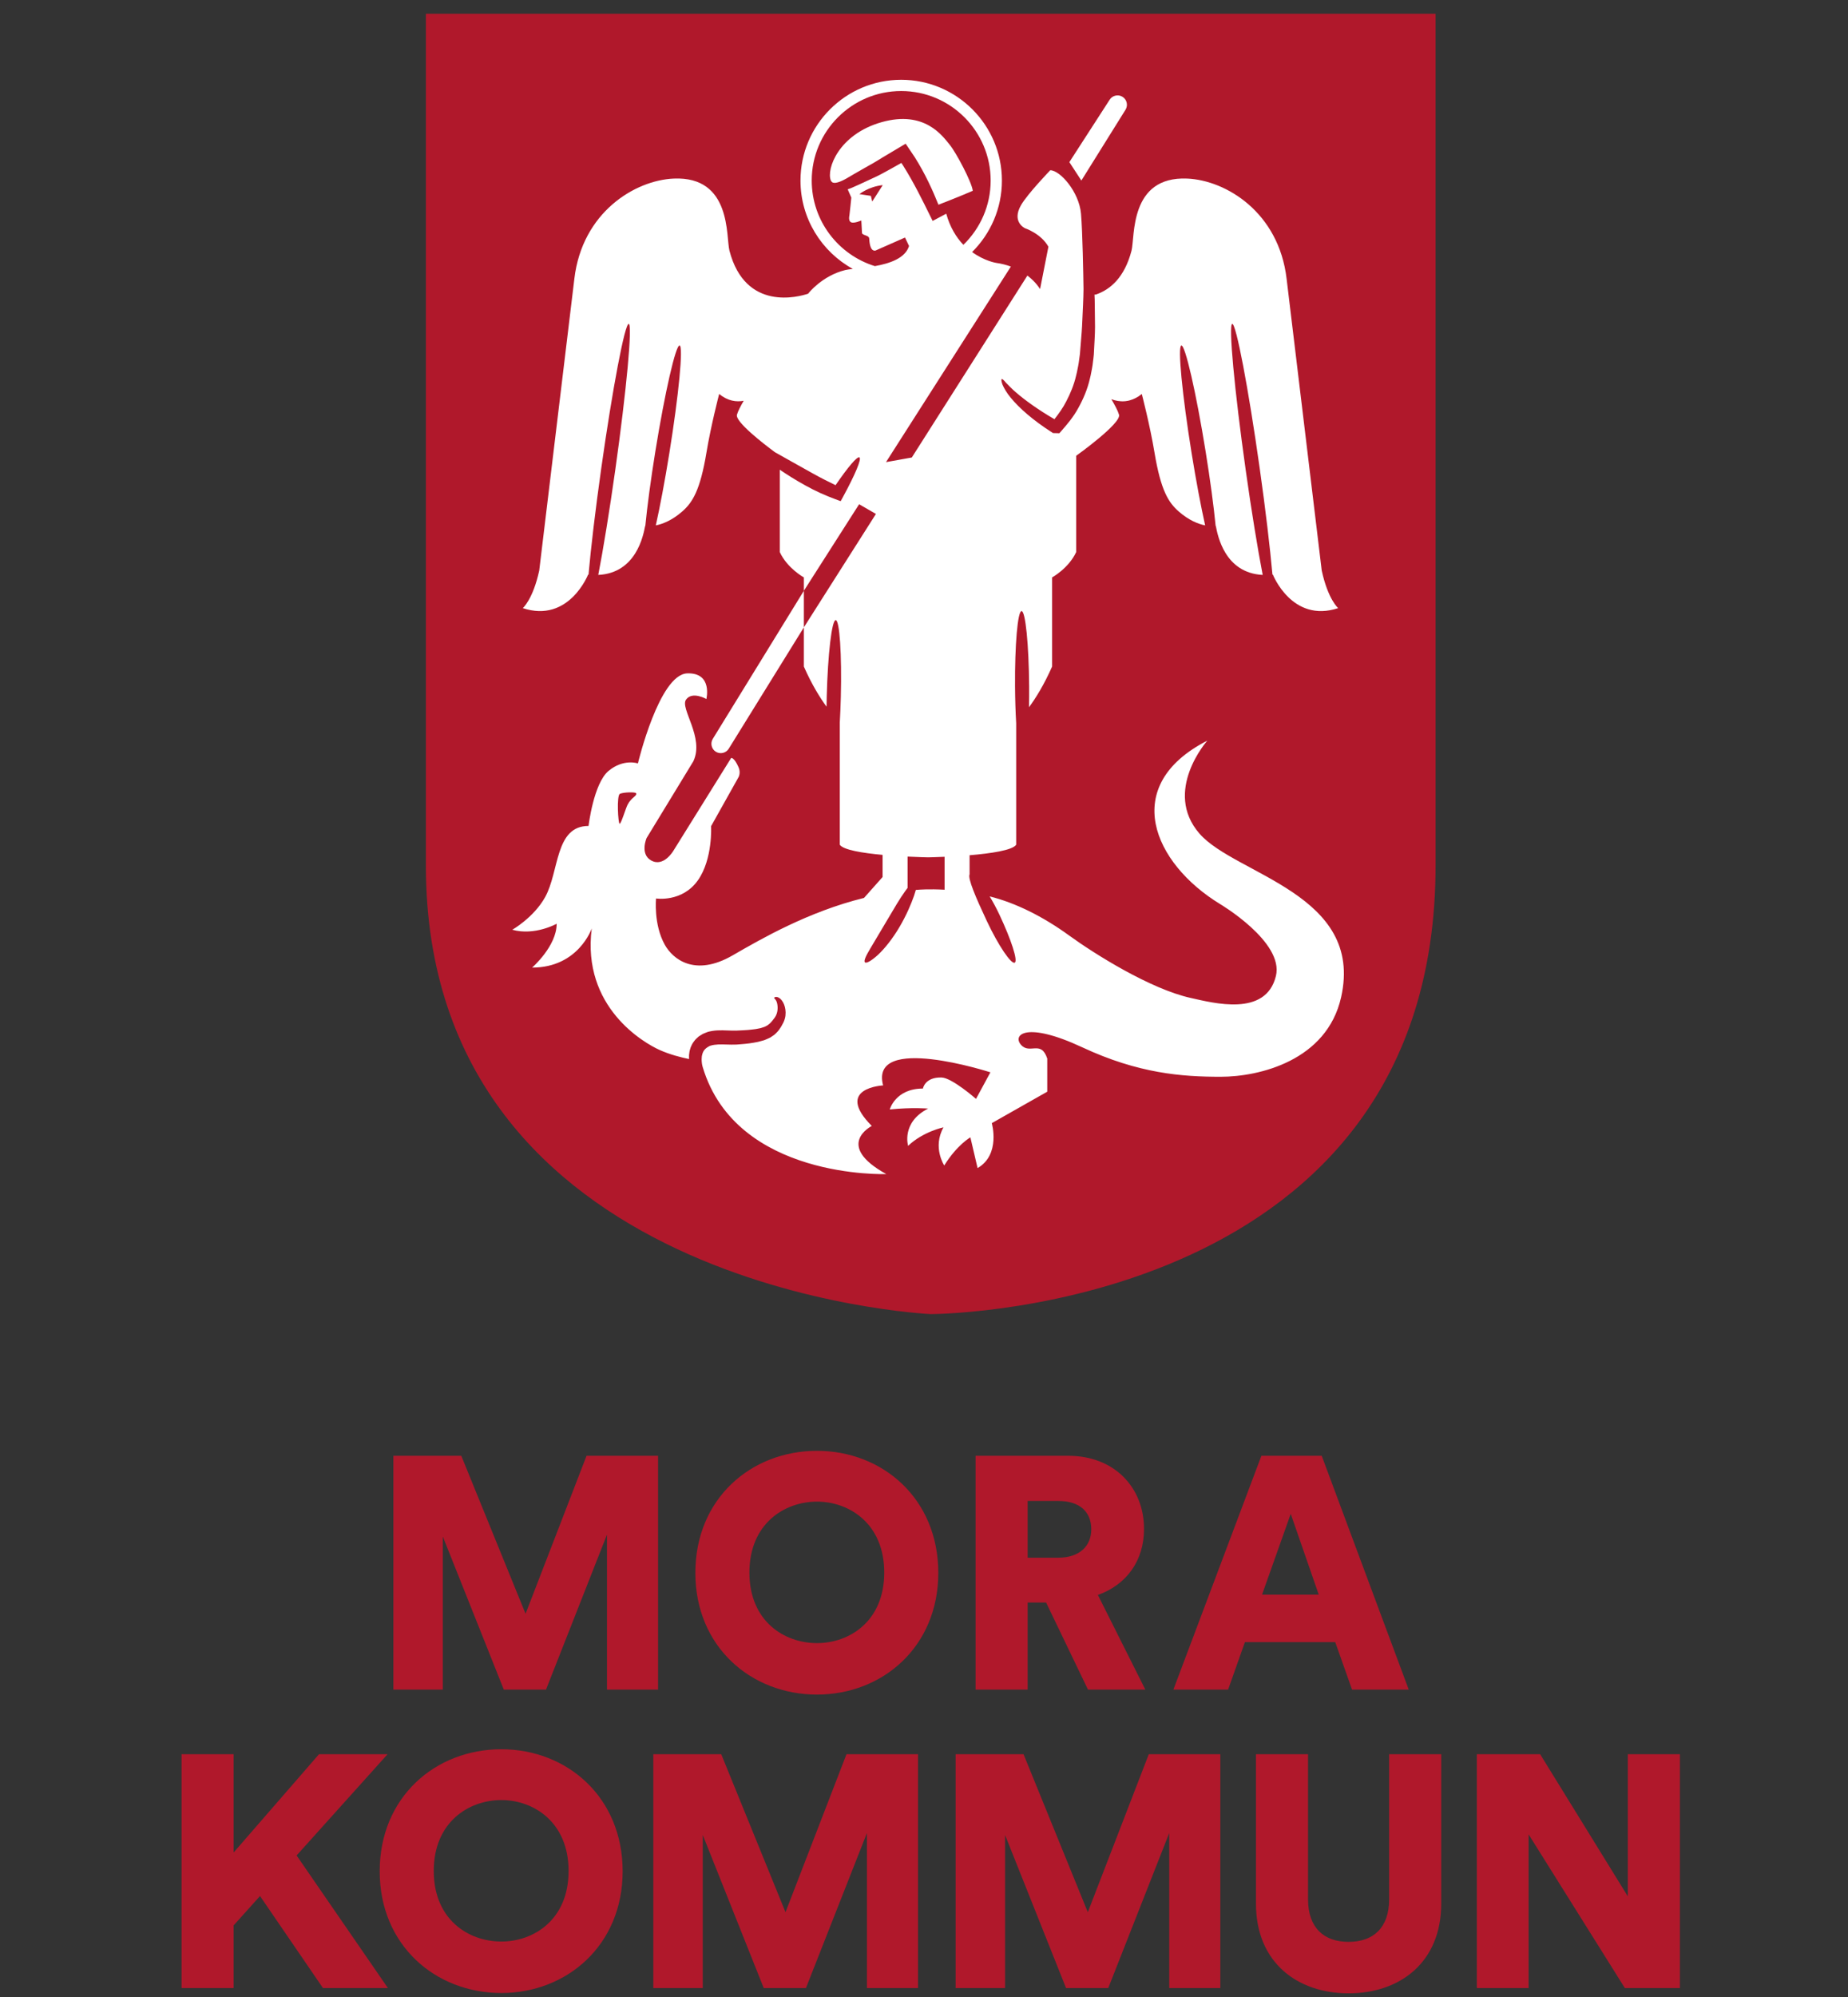
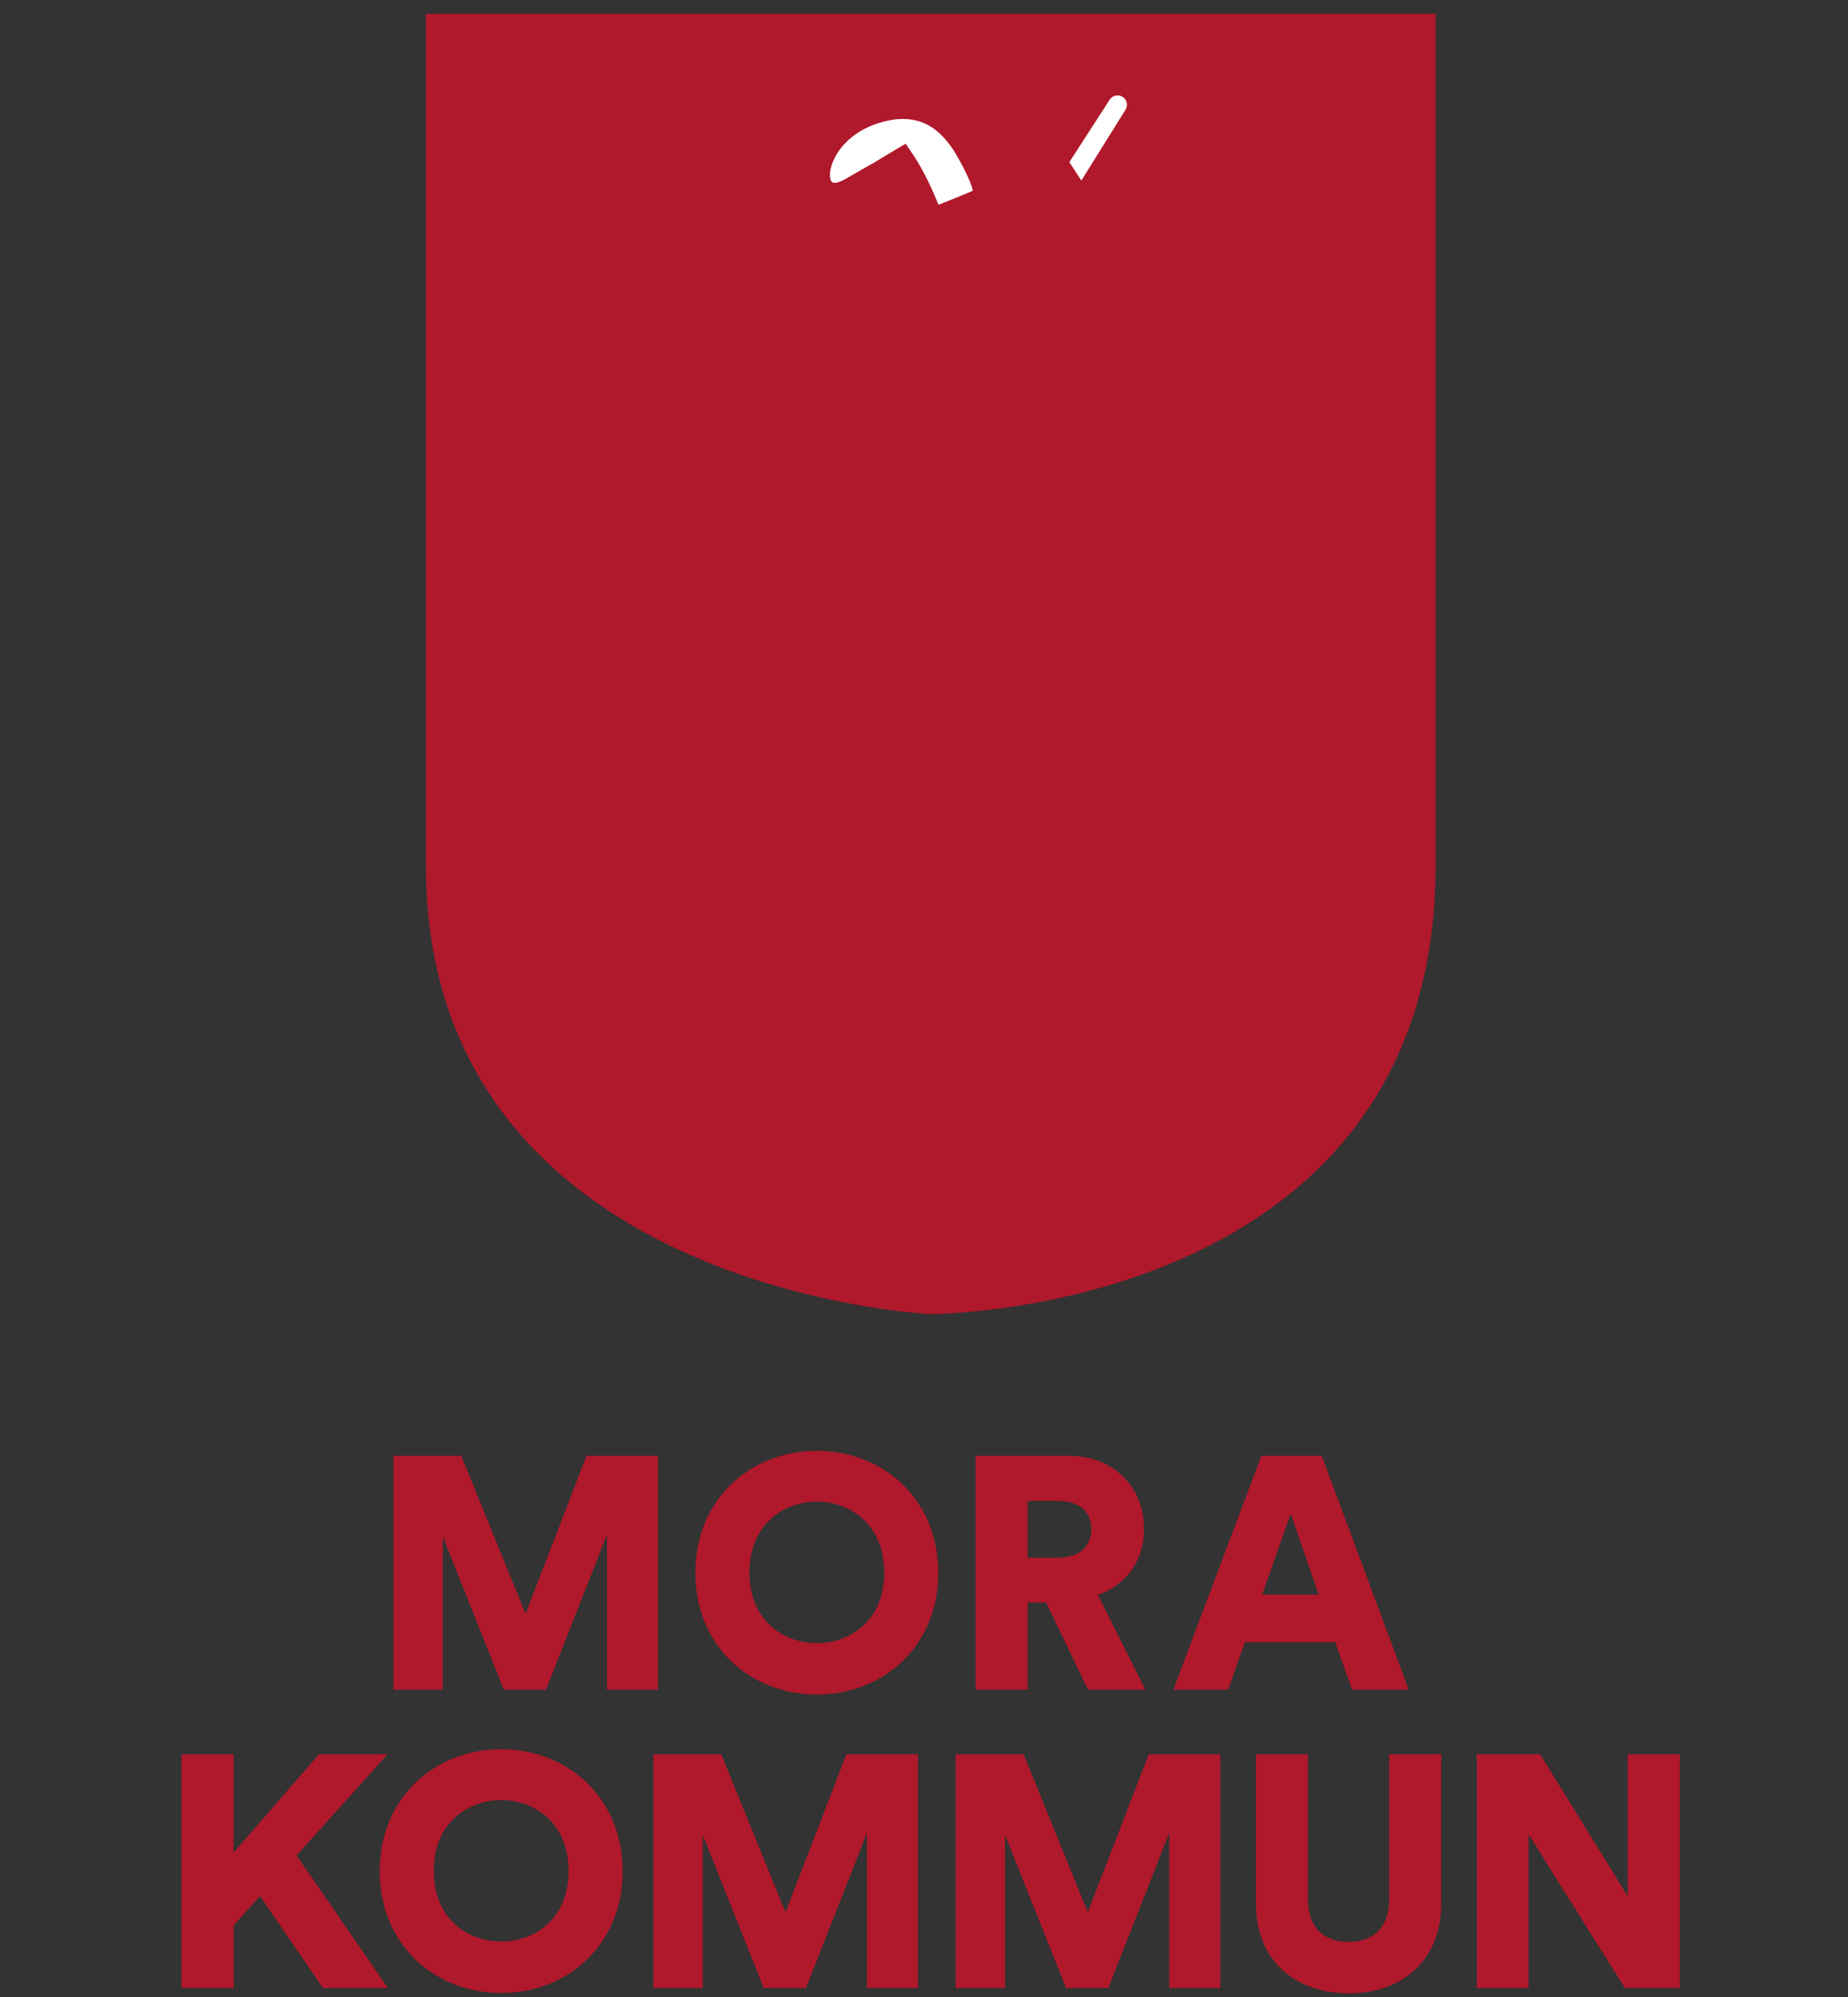
<svg xmlns="http://www.w3.org/2000/svg" version="1.1" id="Layer_1" x="0px" y="0px" width="500px" height="540px" viewBox="0 0 500 540" enable-background="new 0 0 500 540" xml:space="preserve">
  <rect x="0" y="0" width="500" height="540" fill="#333333" stroke="none" />
  <path fill="#B0182B" d="M251.924,3.719h-0.207h-136.49v230.315c0,114.811,135.59,121.26,136.672,121.309  c5.262-0.043,136.516-2.316,136.516-121.309V3.719H251.924z" />
  <path fill="#B71928" d="M251.717,355.344c0,0,0.074,0,0.182-0.002l0.025,0.002H251.717z" />
  <g>
    <path fill="#FFFFFF" d="M231.174,46.996c1.182-0.674,2.447-1.395,3.781-2.156c1.369-0.727,2.696-1.578,4.106-2.428   c1.413-0.841,2.88-1.713,4.388-2.611l1.587-0.944l0.95,1.409c0.506,0.75,1.019,1.51,1.537,2.279   c2.812,4.467,4.822,8.905,6.388,12.815c0.323-0.128,0.647-0.256,0.96-0.381c0.794-0.31,1.547-0.604,2.254-0.881   c1.396-0.566,2.608-1.059,3.609-1.465c0.979-0.432,1.772-0.745,2.299-0.977c0.062-0.024,0.11-0.039,0.168-0.059   c-0.284-2.398-4.557-10.417-6.262-12.475c-1.889-2.282-6.733-9.384-18.405-6.087c-11.672,3.297-15.013,12.745-13.738,15.789   c0.021,0.051,0.046,0.089,0.068,0.137c0.075,0.096,0.153,0.187,0.236,0.256c0.177,0.172,0.371,0.203,0.615,0.23   c0.504,0.038,1.368-0.198,2.3-0.659c0.232-0.099,0.475-0.247,0.72-0.37c0.108-0.06,0.279-0.139,0.34-0.184l0.402-0.24   C230.021,47.673,230.587,47.34,231.174,46.996z" />
-     <path fill="#FFFFFF" d="M324.537,225.415c-9.991-11.484,2.114-25.14,2.114-25.14c-23.787,12.17-14.576,33.172,3.419,44.163   c0,0,17.373,10.262,15.146,19.469c-2.7,11.163-16.914,7.297-23.008,5.956c-10.972-2.417-26.136-11.961-32.903-16.874   c-7.165-5.202-14.568-8.862-21.538-10.599c0.892,1.478,1.803,3.154,2.656,4.971c3.146,6.692,5.059,12.476,4.12,12.946   c-0.945,0.472-4.383-4.537-7.561-11.293c-2.979-6.332-5.19-11.521-4.647-12.585v-5.169c5.682-0.475,11.596-1.328,12.606-2.844   v-32.854c-0.173-2.929-0.285-6.3-0.311-9.897c-0.079-11.259,0.713-20.404,1.765-20.426c1.054-0.021,1.972,9.088,2.051,20.348   c0.015,1.964-0.001,3.859-0.036,5.659c1.791-2.434,4.053-6.028,6.248-11.002v-24.107c0,0,4.485-2.458,6.517-6.854v-26.04   c0,0,12.265-8.739,11.588-11.106c-0.3-1.049-1.183-2.692-2.075-4.198c1.081,0.412,2.311,0.662,3.622,0.555   c0.06-0.004,0.117-0.007,0.177-0.013c0.207-0.021,0.416-0.054,0.628-0.095c0.136-0.025,0.272-0.057,0.41-0.092   c0.062-0.016,0.126-0.035,0.188-0.052c1.045-0.288,2.125-0.815,3.214-1.706c0,0,2.207,8.445,3.431,15.812   c1.72,10.351,3.813,13.546,6.543,15.944c2.767,2.432,5.321,3.406,7.166,3.78c-1.138-5.093-2.43-11.906-3.645-19.42   c-2.581-15.97-3.831-29.053-2.79-29.221c1.038-0.167,3.976,12.642,6.557,28.612c1.264,7.82,2.207,14.942,2.72,20.2   c0.03-0.004,0.049-0.007,0.049-0.007c0.494,2.535,2.388,12.717,12.678,13.229c-1.369-7.106-3.013-17.138-4.587-28.295   c-3.063-21.715-4.7-39.438-3.656-39.584c1.041-0.147,4.373,17.336,7.436,39.051c1.595,11.313,2.804,21.536,3.447,28.761   c0.04-0.004,0.078-0.005,0.119-0.009c0,0,5.192,13.172,17.663,9.056c0,0-2.747-2.327-4.449-10.171l-9.504-78.897   c-2.116-17.958-16.39-26.633-26.886-27.084c-15.724-0.677-14.103,15.766-15.074,19.498c-1.887,7.234-5.724,10.52-9.651,11.861   l-0.373,0.022c0.067,0.965,0.062,1.582,0.08,2.639c0.022,1.913,0.046,3.958,0.07,6.109c-0.008,2.148-0.178,4.344-0.284,6.652   l-0.048,0.866c-0.029,0.412-0.071,0.63-0.105,0.958c-0.076,0.603-0.152,1.211-0.229,1.823c-0.072,0.612-0.22,1.229-0.33,1.849   c-0.128,0.619-0.217,1.247-0.405,1.867c-0.648,2.833-1.795,5.5-3.119,7.884c-1.308,2.421-3.007,4.411-4.602,6.234l-0.523,0.599   l-0.762-0.02c-0.145-0.004-0.288-0.007-0.431-0.012l-0.518-0.013l-0.34-0.217c-5.048-3.222-8.812-6.536-11.09-9.314   c-1.147-1.358-1.847-2.65-2.249-3.562c-0.313-0.897-0.37-1.421-0.212-1.508c0.168-0.093,0.552,0.278,1.154,0.993   c0.635,0.623,1.482,1.584,2.771,2.668c2.326,2.021,5.914,4.615,10.34,7.191c1.147-1.481,2.306-3.048,3.205-4.835   c1.112-2.138,2.091-4.457,2.672-7.009c0.17-0.549,0.251-1.128,0.37-1.688c0.103-0.566,0.244-1.117,0.316-1.686   c0.078-0.567,0.156-1.129,0.234-1.688c0.032-0.254,0.091-0.612,0.104-0.779l0.066-0.865c0.157-2.291,0.405-4.523,0.506-6.607   c0.096-2.081,0.188-4.059,0.273-5.91c0.079-1.441,0.091-2.817,0.123-4.106c-0.053-3.644-0.254-15.406-0.68-20.375   c-0.508-5.918-5.666-11.77-8.322-11.77c0,0-6.176,6.402-7.926,9.469c-2.593,4.542,1.102,6.214,1.102,6.214s4.332,1.421,6.323,4.997   l-2.252,11.464c0,0-1.029-1.836-3.43-3.668l-31.275,49.196l-6.979,1.254l33.784-52.881c-1.189-0.438-2.521-0.794-4.021-1.001   c0,0-3.122-0.49-6.468-2.926c4.977-4.94,8.063-11.781,8.063-19.331c0-15.025-12.224-27.25-27.249-27.25   c-15.026,0-27.25,12.224-27.25,27.25c0,10.289,5.733,19.261,14.17,23.898c-0.863,0.095-1.572,0.186-2.047,0.302   c-6.256,1.527-9.947,6.256-9.947,6.256l-0.078,0.13c-2.468,0.83-17,4.942-21.318-11.623c-0.973-3.731,0.649-20.174-15.076-19.498   c-10.496,0.451-24.769,9.126-26.885,27.084l-9.504,78.897c-1.703,7.845-4.451,10.171-4.451,10.171   c12.471,4.117,17.664-9.056,17.664-9.056c0.041,0.004,0.079,0.005,0.12,0.009c0.644-7.225,1.851-17.448,3.446-28.761   c3.063-21.714,6.395-39.198,7.437-39.051c1.043,0.147-0.594,17.87-3.657,39.584c-1.574,11.157-3.217,21.189-4.586,28.295   c10.289-0.512,12.183-10.693,12.676-13.229c0,0,0.019,0.003,0.049,0.007c0.512-5.258,1.456-12.38,2.719-20.2   c2.582-15.97,5.519-28.78,6.558-28.612c1.04,0.168-0.209,13.251-2.791,29.221c-1.214,7.514-2.507,14.327-3.644,19.42   c1.844-0.374,4.4-1.348,7.166-3.78c2.729-2.398,4.823-5.594,6.542-15.944c1.224-7.367,3.431-15.812,3.431-15.812   c2.343,1.916,4.649,2.212,6.638,1.835c-0.801,1.381-1.553,2.817-1.824,3.766c-0.539,1.884,7.121,7.803,10.269,10.141   c2.875,1.588,6.35,3.601,10.136,5.677c2.197,1.233,4.314,2.293,6.276,3.244c3.31-4.833,5.86-7.876,6.458-7.515   c0.647,0.391-1.188,4.694-4.395,10.596l-0.673,1.239l-1.433-0.529c-2.539-0.938-5.318-2.146-8.063-3.686   c-2.574-1.413-4.919-2.883-6.985-4.294v22.273c2.029,4.396,6.516,6.854,6.516,6.854v3.617l-24.634,40.028   c-0.737,1.185-0.37,2.757,0.814,3.493c1.185,0.736,2.757,0.37,3.494-0.814l20.326-32.815v10.597   c2.149,4.873,4.363,8.422,6.138,10.852c0.011-0.894,0.027-1.8,0.05-2.727c0.288-11.451,1.377-20.713,2.429-20.686   c1.054,0.026,1.674,9.331,1.386,20.782c-0.061,2.437-0.16,4.764-0.286,6.933v33.018c0.948,1.422,6.226,2.261,11.583,2.75v5.991   l-5.029,5.65c-15.019,3.699-27.737,11.027-35.542,15.533c-10.257,5.922-16.207,0.979-18.357-2.871   c-3.074-5.504-2.367-12.512-2.367-12.512s7.064,1.121,11.329-4.918c4.059-5.747,3.566-14.636,3.566-14.636l7.424-13.25   c0,0,0.677-1.183,0-2.705c-1.213-2.727-1.994-2.49-1.994-2.49l-15.578,25.015c0,0-2.679,4.681-6.129,2.669   c-3.01-1.755-1.184-6.003-1.184-6.003l12.66-20.78c3.044-6.426-3.669-14.305-1.978-16.671c1.69-2.368,5.505-0.165,5.505-0.165   s1.765-7.161-5.167-6.937c-7.609,0.246-13.358,24.349-13.358,24.349s-3.889-1.354-7.946,2.028   c-4.059,3.382-5.411,14.88-5.411,14.88c-9.131,0-7.881,12.289-11.743,19.239c-3.078,5.538-8.885,8.83-8.885,8.83   c6.087,1.691,12.005-1.625,12.005-1.625c0,6.088-6.645,11.858-6.645,11.858c12.563,0,16.13-10.587,16.13-10.587   c-2.705,21.304,14.109,30.956,18.386,32.87c2.747,1.229,5.749,1.996,7.954,2.447c-0.009-0.145-0.022-0.293-0.016-0.438l0.006-0.652   l0.089-0.68c0.038-0.455,0.216-0.924,0.352-1.393c0.201-0.451,0.4-0.936,0.705-1.354c0.298-0.426,0.62-0.84,1.017-1.174   l0.289-0.264l0.073-0.066l0.037-0.031l0.018-0.018l0.01-0.008c0.075-0.051-0.158,0.105,0.172-0.119l0.123-0.076l0.495-0.309   c0.247-0.195,0.855-0.443,1.4-0.645c0.591-0.24,1.011-0.264,1.512-0.375c0.962-0.158,1.881-0.178,2.763-0.168   c0.83,0.025,1.65,0.051,2.46,0.076c0.387,0.012,0.733,0.002,1.099,0.006l0.135,0.002c-0.055,0.006,0.069-0.004,0.096-0.004   l0.295-0.018l0.587-0.029c0.764-0.051,1.581-0.057,2.262-0.133c0.678-0.086,1.37-0.117,2.002-0.227   c0.601-0.145,1.291-0.188,1.774-0.398c0.254-0.092,0.539-0.152,0.767-0.258c0.21-0.117,0.421-0.229,0.637-0.332   c0.377-0.275,0.739-0.529,1.062-0.932c0.315-0.295,0.703-0.9,0.928-1.152c0.976-1.327,0.893-3.029,0.66-3.949   c-0.124-0.48-0.286-0.773-0.435-0.959c-0.148-0.203-0.329-0.282-0.345-0.43c-0.008-0.065,0.026-0.13,0.125-0.19   c0.1-0.067,0.263-0.127,0.486-0.102c0.452,0.021,1.046,0.383,1.48,0.982c0.442,0.6,0.803,1.42,0.939,2.434   c0.079,0.508,0.079,1.063,0.016,1.662c-0.06,0.311-0.079,0.584-0.209,0.951c-0.054,0.166-0.123,0.373-0.18,0.51l-0.161,0.369   c-0.366,0.656-0.526,1.057-0.972,1.672c-0.354,0.576-0.913,1.16-1.521,1.684c-0.328,0.229-0.668,0.461-1.02,0.688   c-0.353,0.203-0.717,0.332-1.089,0.5l-0.565,0.236c-0.187,0.064-0.37,0.105-0.558,0.16c-0.375,0.1-0.756,0.201-1.142,0.305   c-0.771,0.186-1.551,0.271-2.357,0.406c-0.807,0.125-1.528,0.154-2.319,0.232l-0.586,0.049l-0.294,0.023l-0.2,0.014l-0.163,0.006   c-0.429,0.006-0.883,0.025-1.302,0.018c-0.803-0.018-1.617-0.037-2.441-0.057c-0.772-0.008-1.498,0.008-2.126,0.105   c-0.285,0.061-0.676,0.09-0.818,0.172c-0.199,0.074-0.361,0.031-0.754,0.297c-1.014,0.547-1.538,1.234-1.761,2.248l-0.084,0.375   l-0.03,0.402c-0.04,0.273-0.013,0.518-0.016,0.771c-0.009,0.111,0.006,0.27,0.032,0.445l0.061,0.494   c0.014,0.193,0.13,0.549,0.187,0.809c0.002,0.01,0.004,0.02,0.007,0.029c9.114,30.42,49.657,28.912,49.657,28.912   c-14.199-7.859-3.915-13.014-3.915-13.014c-10.284-10.318,3.066-10.961,3.066-10.961c-3.779-14.154,29.025-3.539,29.025-3.539   l-3.893,7.182c0,0-6.495-5.707-9.329-5.785c-4.525-0.125-5.043,2.994-5.043,2.994c-7.44,0-8.961,5.648-8.961,5.648   c6.127-0.617,10.382-0.236,10.382-0.236c-7.339,3.729-5.424,10.08-5.424,10.08c4.101-3.889,9.583-5.008,9.583-5.008   c-3.044,5.41,0.196,10.313,0.196,10.313c3.47-5.578,7.073-7.607,7.073-7.607l1.947,8.313c6.304-3.639,3.848-12.154,3.848-12.154   l15.003-8.502v-8.961c-1.69-5.113-4.733-1.016-7.102-3.719c-2.367-2.705,1.354-6.426,16.57,0.674   c15.219,7.102,26.972,7.969,37.456,7.969c10.483,0,28.728-4.383,32.582-21.494C369.146,241.732,334.229,236.558,324.537,225.415z    M169.824,217.551c-0.535,1.007-1.743,5.167-2.173,5.198c-0.407,0.031-0.869-7.677,0.08-8.097c1.005-0.464,4.131-0.51,4.362-0.176   C172.463,215.256,170.863,215.538,169.824,217.551z M217.496,169.642v-9.894l14.95-23.4l4.548,2.625L217.496,169.642z    M236.712,71.961c-9.885-3.047-17.09-12.266-17.09-23.138c0-13.347,10.859-24.207,24.207-24.207   c13.347,0,24.206,10.859,24.206,24.207c0,6.787-2.812,12.926-7.326,17.326l-0.102,0.002c-1.86-1.961-3.561-4.664-4.589-8.365   c-0.616,0.326-1.257,0.667-1.929,1.024l-1.748,0.93l-0.758-1.53c-1.943-3.931-4.268-8.728-7.259-13.477   c-0.151-0.229-0.299-0.451-0.449-0.678c-1.027,0.577-2.041,1.146-3.022,1.697c-1.502,0.826-2.945,1.64-4.337,2.262   c-1.394,0.645-2.715,1.256-3.948,1.828c-0.622,0.277-1.221,0.544-1.796,0.8l-0.428,0.188c-0.212,0.097-0.328,0.126-0.494,0.19   c-0.171,0.059-0.336,0.112-0.5,0.171c0.03,0.069,0.049,0.108,0.049,0.108l0.935,2.136c0,0-0.434,4.317-0.512,4.752   c-0.077,0.437-0.301,1.634,0.507,1.951c0.809,0.315,2.713-0.518,2.713-0.518l0.189,3.481c0.473,0.642,1.862,0.528,1.937,1.374   c0.075,0.845,0.164,3.445,1.642,3.304l8.05-3.551l1.091,2.291C244.937,69.821,240.772,71.235,236.712,71.961z M238.837,50.056   l-2.845,4.44l-0.366-1.534l-3.097-0.468C232.53,52.495,234.979,50.464,238.837,50.056z M255.572,240.587   c-4.293-0.24-7.056,0.003-7.056,0.003c-0.245,0.011-0.484,0.038-0.728,0.053c-0.124,0.465-0.283,0.984-0.475,1.551   c-0.792,2.259-2.072,5.295-3.945,8.477c-1.876,3.178-3.995,5.822-5.815,7.522c-1.789,1.63-3.127,2.364-3.518,2.035   c-0.416-0.349,0.243-1.757,1.456-3.775c1.177-1.979,2.797-4.706,4.587-7.718c1.79-3.036,3.437-5.843,4.833-7.772   c0.224-0.315,0.437-0.599,0.645-0.867v-8.465c3.219,0.16,5.563,0.201,5.563,0.201s1.82-0.032,4.451-0.149V240.587z" />
    <path fill="#FFFFFF" d="M304.524,29.668c0.736-1.186,0.37-2.757-0.814-3.494s-2.756-0.371-3.493,0.814l-10.89,16.851l3.246,4.983   L304.524,29.668z" />
  </g>
  <path fill="#B0182B" d="M164.227,456.885v-41.918l-16.5,41.918h-11.416l-16.5-41.385v41.385h-13.378v-63.234h18.373l17.392,42.721  l16.5-42.721h19.354v63.234H164.227z M221.048,392.313c-17.837,0-32.91,12.932-32.91,33c0,19.979,15.073,32.91,32.91,32.91  c17.749,0,32.821-12.932,32.821-32.91C253.869,405.245,238.796,392.313,221.048,392.313z M221.048,444.309  c-8.83,0-18.284-5.885-18.284-19.086s9.455-19.176,18.284-19.176c8.74,0,18.195,5.975,18.195,19.176  S229.788,444.309,221.048,444.309z M297.043,431.288c7.759-2.764,12.487-9.275,12.487-17.838c0-11.238-8.028-19.799-20.516-19.799  h-25.062v63.234h14.092v-23.547h4.993l11.329,23.547h15.519L297.043,431.288z M286.338,421.209h-8.293v-15.34h8.293  c5.799,0,8.921,2.943,8.921,7.67C295.259,417.999,292.137,421.209,286.338,421.209z M357.608,393.651h-16.322l-23.813,63.234h14.805  l4.549-12.844h24.438l4.55,12.844h15.34L357.608,393.651z M341.465,431.198l7.759-21.85l7.581,21.85H341.465z M70.35,512.698  l-7.136,7.938v16.947H49.122v-63.236h14.092v26.578l23.101-26.578h18.55l-24.616,27.381l24.707,35.855H87.384L70.35,512.698z   M135.642,473.008c-17.837,0-32.91,12.934-32.91,33.002c0,19.977,15.073,32.91,32.91,32.91c17.749,0,32.821-12.934,32.821-32.91  C168.463,485.942,153.391,473.008,135.642,473.008z M135.642,525.006c-8.829,0-18.284-5.887-18.284-19.086  s9.455-19.176,18.284-19.176c8.741,0,18.196,5.977,18.196,19.176S144.382,525.006,135.642,525.006z M234.558,537.583v-41.92  l-16.5,41.92h-11.416l-16.501-41.385v41.385h-13.377v-63.236h18.373l17.392,42.723l16.5-42.723h19.354v63.236H234.558z   M316.351,537.583v-41.92l-16.499,41.92h-11.417l-16.5-41.385v41.385h-13.378v-63.236h18.373l17.393,42.723l16.5-42.723h19.354  v63.236H316.351z M339.816,514.75v-40.404h14.092v39.244c0,7.67,4.28,11.504,10.97,11.504s10.971-3.834,10.971-11.504v-39.244  h14.093v40.404c0,15.875-11.148,24.258-25.063,24.258C350.964,539.008,339.816,530.625,339.816,514.75z M439.624,537.583  l-26.043-41.563v41.563h-14.002v-63.236h17.123l23.726,38.441v-38.441h14.092v63.236H439.624z" />
</svg>